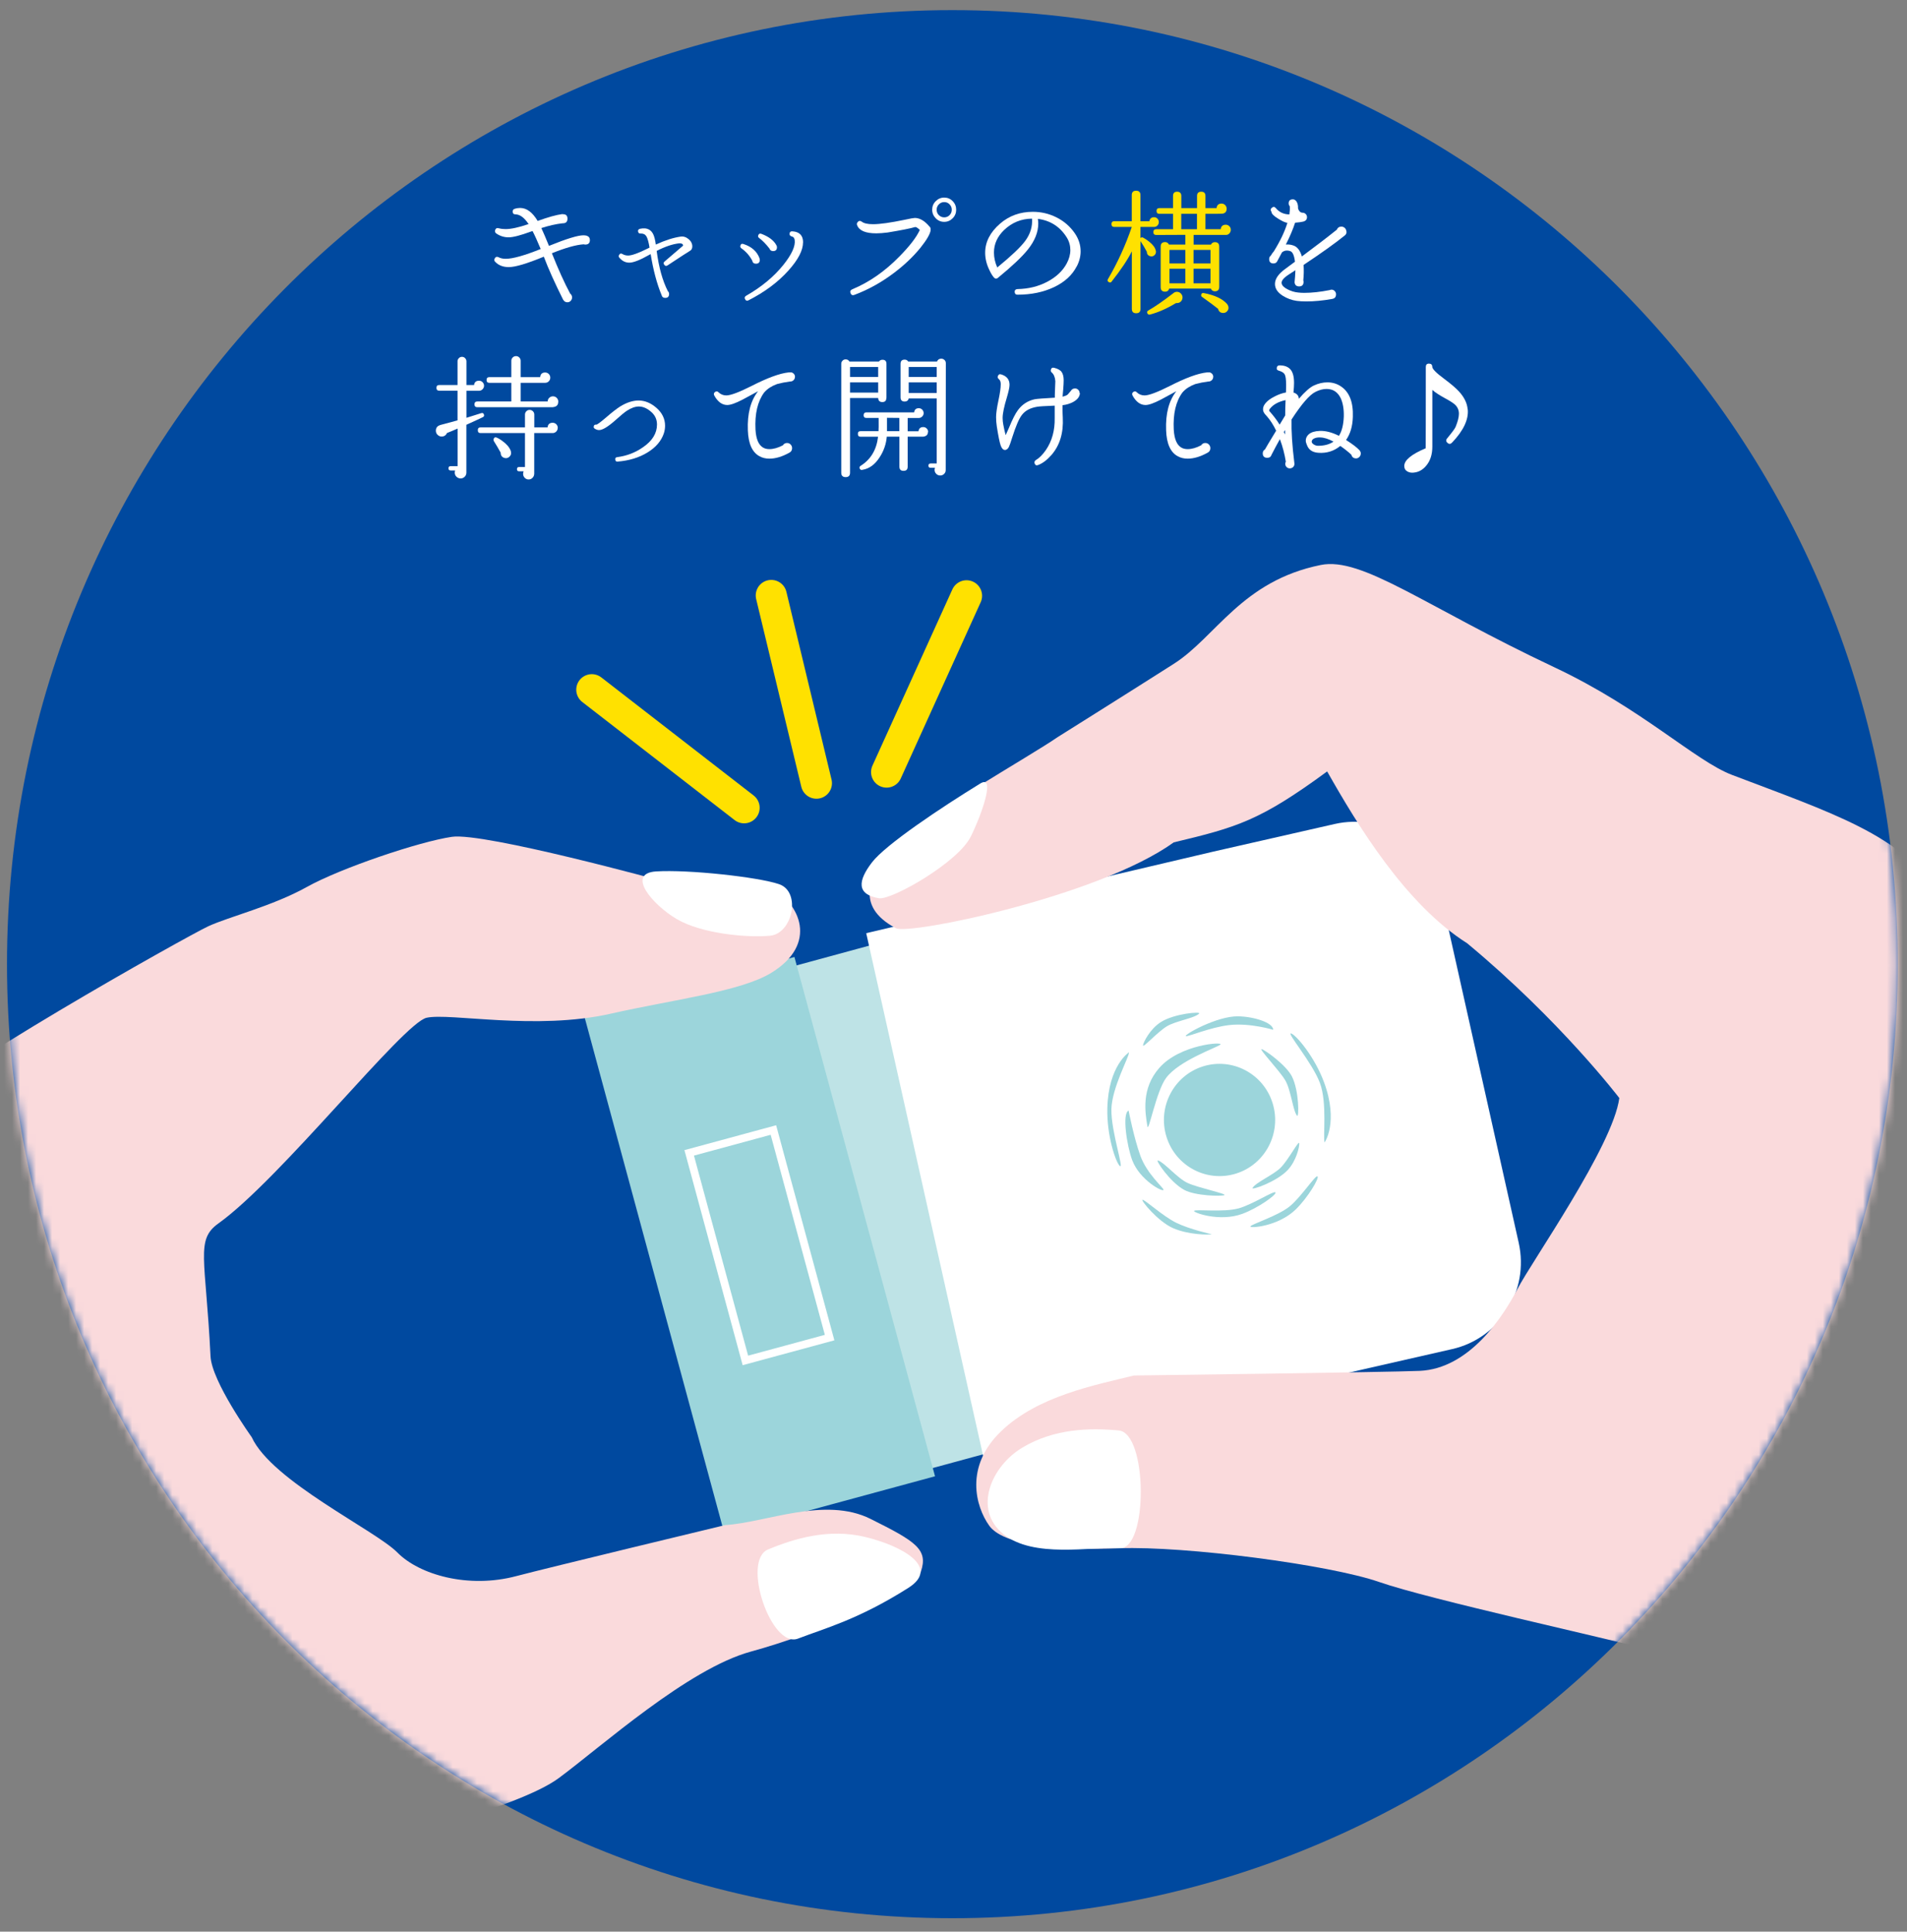
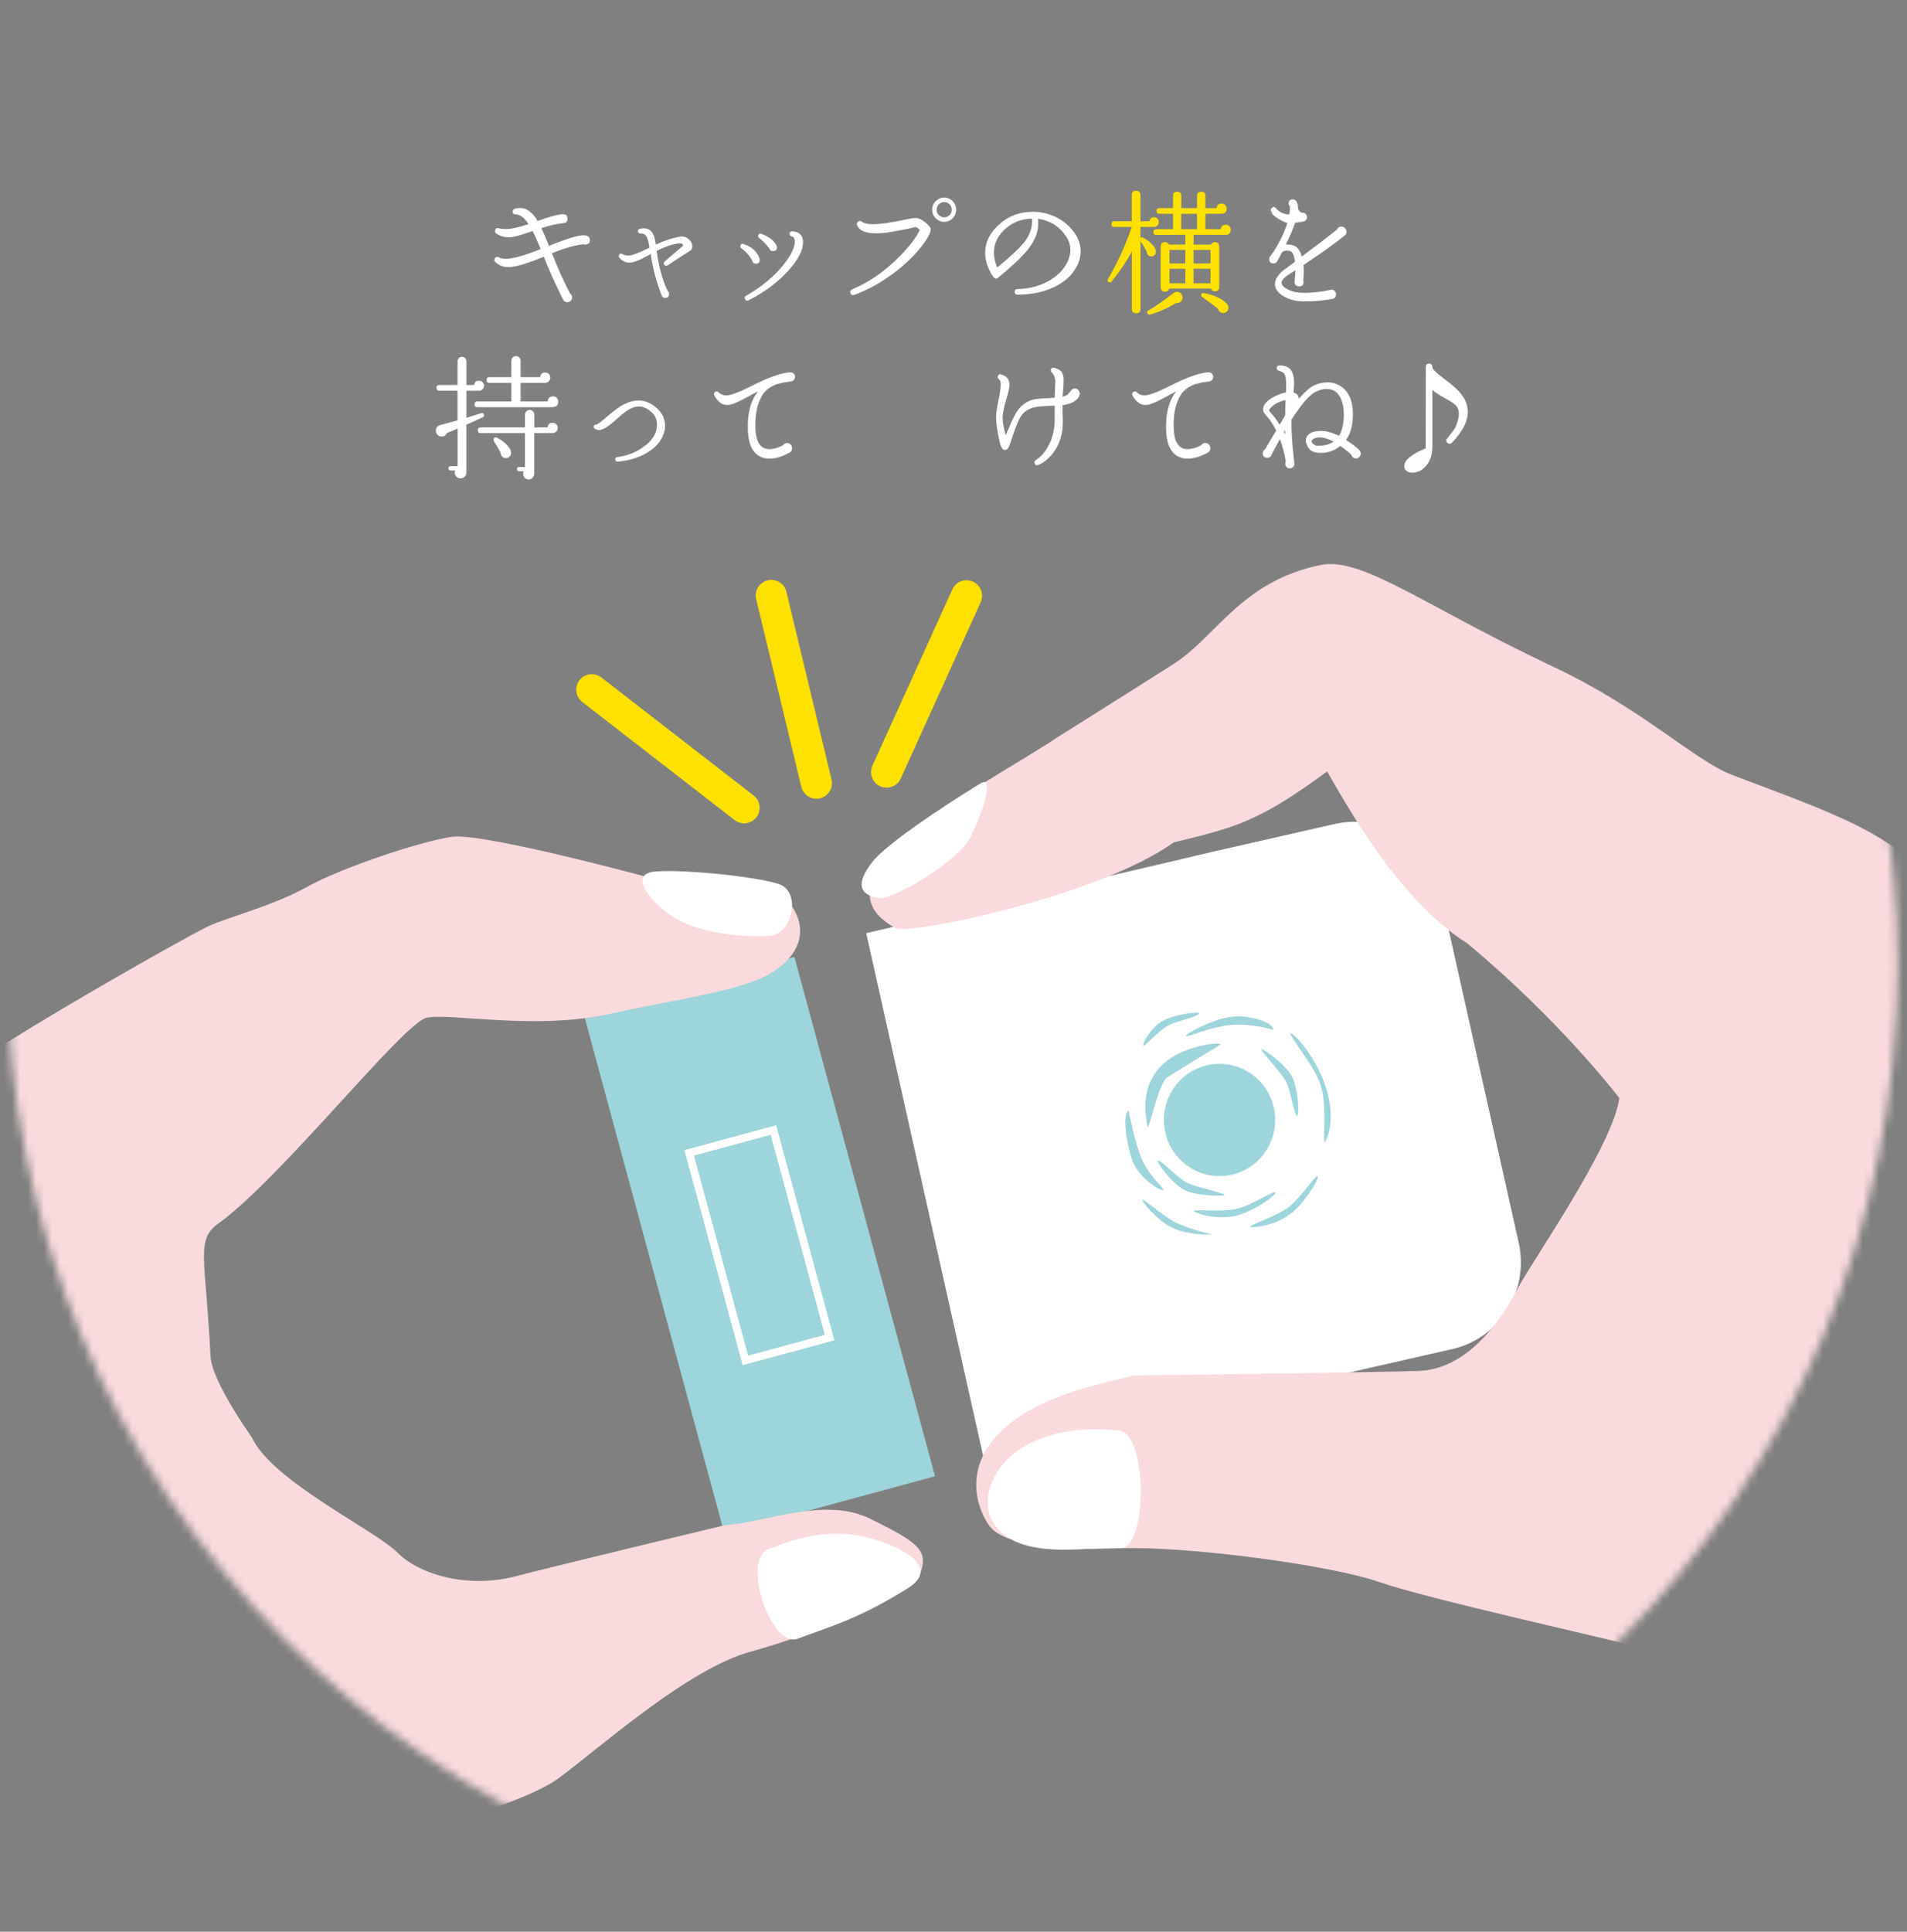
<svg xmlns="http://www.w3.org/2000/svg" width="238" height="241" viewBox="0 0 238 241" fill="none">
  <rect x="0" y="0" width="238" height="241" fill="#808080" stroke="none" />
-   <path d="M118.858 239.327C184.021 239.327 236.845 186.035 236.845 120.295C236.845 54.556 184.021 1.263 118.858 1.263C53.696 1.263 0.872 54.556 0.872 120.295C0.872 186.035 53.696 239.327 118.858 239.327Z" fill="#00499F" />
  <mask id="mask0_3670_18889" style="mask-type:luminance" maskUnits="userSpaceOnUse" x="0" y="1" width="237" height="239">
    <path d="M118.858 239.327C184.021 239.327 236.845 186.035 236.845 120.295C236.845 54.556 184.021 1.263 118.858 1.263C53.696 1.263 0.872 54.556 0.872 120.295C0.872 186.035 53.696 239.327 118.858 239.327Z" fill="white" />
  </mask>
  <g mask="url(#mask0_3670_18889)">
-     <path d="M110.585 184.742L93.594 122.03L119.892 114.88L136.875 177.592L110.585 184.742Z" fill="#BEE3E6" />
    <path d="M189.543 155.067L179.72 111.174C178.388 105.205 172.504 101.459 166.587 102.803L151.339 106.272L108.106 116.427L122.765 181.941L165.998 171.786L181.246 168.317C187.162 166.973 190.875 161.037 189.543 155.067Z" fill="white" />
    <path d="M141.548 171.607C136.576 172.836 129.553 174.156 124.944 178.569C120.343 182.983 121.764 187.983 123.459 190.353C125.154 192.714 131.587 193.472 139.724 193.17C147.86 192.869 165.876 195.206 172.132 197.381C178.388 199.555 200.731 204.433 206.026 205.882C211.321 207.332 222.275 211.689 226.779 211.656C246.377 227.356 251.923 222.202 251.923 222.202L279.318 170.092C279.318 170.092 265.378 147.584 262.15 143.545C258.921 139.505 245.384 118.536 241.599 111.427C237.813 104.326 228.296 101.305 216.156 96.679C211.547 94.92 204.888 88.381 193.983 83.251C177.782 75.62 170.025 69.44 164.835 70.49C154.955 72.485 151.751 79.48 146.488 82.827C139.934 86.997 132.015 91.956 132.015 91.956C128.722 94.244 114.693 102.184 112.013 105.108C108.421 109.025 106.516 112.991 111.803 115.808C113.458 116.688 137.116 111.834 146.488 105.1C154.39 103.21 157.232 102.412 165.634 96.248C169.436 102.958 175.401 112.819 183.118 117.697C194.774 127.372 202.095 136.997 202.095 136.997C201.304 142.991 191.174 157.356 189.382 160.825C187.582 164.294 183.376 170.76 177.185 171.037C173.238 171.208 141.564 171.615 141.564 171.615L141.548 171.607Z" fill="#FADADC" />
    <path d="M90.405 191.322L72.856 126.533L99.147 119.399L116.695 184.188L90.405 191.322Z" fill="#9CD5DB" />
    <path d="M139.627 178.472C136.019 178.138 131.587 178.219 127.592 180.613C123.701 182.942 121.417 188.301 125.202 191.387C128.988 194.473 136.148 192.934 139.724 193.162C143.3 193.39 143.243 178.797 139.627 178.472Z" fill="white" />
    <path d="M90.486 190.28C95.595 189.97 102.949 186.664 108.647 189.506C114.338 192.34 115.855 193.317 114.935 196.078C114.015 198.846 101.568 203.92 93.706 206.062C85.844 208.211 75.085 217.886 69.749 221.835C64.413 225.785 46.841 229.588 42.208 232.56C37.575 235.532 33.644 239.726 29.333 241.046C15.224 261.901 0.84 269.401 0.84 269.401L-34.709 216.705C-34.709 216.705 -28.252 196.721 -26.355 191.892C-24.458 187.071 -21.374 174.327 -19.849 166.411C-18.323 158.496 -17.984 149.196 -11.284 138.854C-8.588 134.693 23.416 116.753 26 115.564C28.582 114.375 34.007 113.048 38.269 110.678C42.523 108.3 52.362 104.994 56.398 104.407C60.434 103.821 83.019 110.026 83.019 110.026C88.395 109.953 93.311 109.196 96.297 110.816C99.776 112.705 102.182 117.746 96.257 121.378C92.415 123.732 83.923 124.725 76.247 126.468C66.859 128.601 56.148 126.338 53.242 126.981C50.336 127.624 35 147.103 27.259 152.641C24.377 154.701 25.669 156.916 26.274 169.213C26.427 172.372 31.416 179.31 31.416 179.31C33.926 184.799 46.857 190.923 49.594 193.7C52.33 196.477 58.448 198.236 64.446 196.64C68.264 195.63 90.494 190.28 90.494 190.28H90.486Z" fill="#FADADC" />
    <path d="M95.862 193.317C99.211 191.925 103.465 190.67 107.985 191.762C112.393 192.82 117.486 195.499 113.361 198.114C107.114 202.071 102.941 203.154 99.591 204.441C96.241 205.728 92.512 194.71 95.862 193.317Z" fill="white" />
    <path d="M96.112 116.745C93.303 117.022 87.556 116.5 84.448 114.66C81.413 112.868 78.104 108.96 81.889 108.723C85.901 108.471 94.587 109.416 97.226 110.311C100.019 111.264 98.921 116.476 96.112 116.745Z" fill="white" />
    <path d="M109.689 112.07C111.239 112.339 119.585 107.608 121.175 104.342C122.725 101.158 124.186 96.622 122.345 97.754C117.446 100.759 110.552 105.36 108.841 107.575C107.033 109.92 106.904 111.59 109.681 112.07H109.689Z" fill="white" />
    <path d="M93.028 169.734L86.014 143.838L96.523 140.988L103.538 166.884L93.028 169.734Z" stroke="white" stroke-width="0.97" stroke-miterlimit="10" />
    <path d="M154.269 146.419C150.605 147.567 146.714 145.507 145.576 141.818C144.438 138.121 146.48 134.196 150.136 133.048C153.801 131.9 157.692 133.96 158.83 137.649C159.968 141.346 157.926 145.271 154.269 146.419Z" fill="#9CD5DB" />
-     <path d="M152.3 130.336C152.808 129.937 147.263 130.279 144.672 133.251C142.428 135.816 142.904 138.756 143.203 140.531C143.34 141.37 144.301 136.158 145.528 134.497C147.126 132.331 151.791 130.735 152.3 130.336Z" fill="#9CD5DB" />
+     <path d="M152.3 130.336C152.808 129.937 147.263 130.279 144.672 133.251C142.428 135.816 142.904 138.756 143.203 140.531C143.34 141.37 144.301 136.158 145.528 134.497Z" fill="#9CD5DB" />
    <path d="M140.854 138.561C140.854 138.561 141.508 141.948 142.323 144.204C143.139 146.46 145.221 148.203 145.213 148.439C145.213 148.813 142.251 147.258 141.306 144.758C140.628 142.934 140.015 138.903 140.854 138.561Z" fill="#9CD5DB" />
    <path d="M158.911 128.487C158.911 128.487 156.029 127.6 153.43 127.893C151.065 128.162 148.232 129.375 148.006 129.277C147.658 129.139 151.864 126.761 154.511 126.802C156.441 126.826 158.894 127.575 158.903 128.487H158.911Z" fill="#9CD5DB" />
    <path d="M148.232 147.6C146.94 147.014 145.31 145.019 144.518 144.782C144.123 144.66 146.028 147.494 147.788 148.455C149.176 149.212 152.421 149.269 152.808 149.115C153.196 148.952 149.523 148.194 148.232 147.6Z" fill="#9CD5DB" />
    <path d="M160.388 134.758C161.122 135.979 161.348 138.553 161.873 139.204C162.131 139.522 162.148 136.102 161.235 134.302C160.517 132.885 157.87 130.987 157.458 130.898C157.046 130.808 159.653 133.536 160.388 134.758Z" fill="#9CD5DB" />
-     <path d="M159.848 145.67C158.943 146.59 156.756 147.502 156.32 148.211C156.102 148.561 159.315 147.453 160.695 145.996C161.785 144.848 162.196 143.048 162.148 142.633C162.1 142.217 160.84 144.652 159.848 145.67Z" fill="#9CD5DB" />
    <path d="M145.625 128.048C146.722 127.38 149.063 127.046 149.661 126.46C149.951 126.175 146.577 126.443 144.882 127.518C143.55 128.357 142.703 130.002 142.654 130.417C142.606 130.833 144.414 128.789 145.625 128.048Z" fill="#9CD5DB" />
-     <path d="M140.903 131.289C140.903 131.289 138.328 132.934 138.199 138.284C138.118 141.655 139.224 144.953 139.74 145.458C140.362 146.061 138.651 141.175 138.707 138.398C138.764 135.702 140.927 131.883 140.903 131.289Z" fill="#9CD5DB" />
    <path d="M165.312 142.543C165.312 142.543 167.095 140.043 165.247 135.035C164.077 131.875 161.841 129.228 161.171 128.952C160.372 128.626 163.762 132.526 164.73 135.116C165.675 137.641 165.077 141.997 165.32 142.543H165.312Z" fill="#9CD5DB" />
    <path d="M146.795 152.559C145.116 151.729 142.905 149.685 142.59 149.693C142.315 149.693 144.495 152.405 146.416 153.235C148.329 154.066 150.831 154.082 151.235 153.993C151.235 153.993 148.474 153.382 146.795 152.559Z" fill="#9CD5DB" />
    <path d="M154.544 150.768C152.744 151.273 149.257 150.849 149.023 151.069C148.821 151.256 152.196 152.51 155.077 151.435C157.031 150.703 159.315 149.074 159.186 148.781C159.049 148.479 156.344 150.279 154.544 150.776V150.768Z" fill="#9CD5DB" />
    <path d="M160.985 150.491C159.54 151.688 156.174 152.73 156.053 153.015C155.94 153.276 159.532 153.032 161.736 150.874C163.229 149.408 164.674 146.989 164.432 146.769C164.19 146.549 162.43 149.294 160.985 150.491Z" fill="#9CD5DB" />
  </g>
  <path d="M73.624 29.936C73.624 30.319 73.43 30.514 73.05 30.514C72.978 30.514 72.913 30.498 72.841 30.482C71.872 30.547 70.556 30.921 68.877 31.597C69.684 33.625 70.443 35.303 71.154 36.622C71.315 36.752 71.396 36.915 71.396 37.11C71.396 37.273 71.339 37.412 71.226 37.534C71.113 37.656 70.976 37.713 70.814 37.713C70.621 37.713 70.468 37.64 70.362 37.501L70.274 37.379C69.224 35.278 68.425 33.503 67.876 32.037V32.021C65.77 32.892 64.317 33.324 63.501 33.324C62.807 33.324 62.25 33.12 61.831 32.697L61.814 32.68C61.677 32.55 61.653 32.411 61.742 32.249C61.847 32.045 62.008 31.988 62.226 32.094C62.46 32.224 62.759 32.289 63.122 32.289C63.994 32.289 65.447 31.882 67.481 31.068C67.069 30.082 66.73 29.333 66.464 28.828L66.254 28.894C64.971 29.366 64.042 29.61 63.477 29.61C62.912 29.61 62.388 29.447 61.927 29.122C61.79 29.016 61.742 28.885 61.79 28.723C61.863 28.495 62.008 28.413 62.242 28.478C62.509 28.552 62.791 28.584 63.106 28.584C63.792 28.584 64.753 28.372 65.971 27.957C65.439 27.159 64.898 26.752 64.333 26.744C64.099 26.744 63.986 26.63 63.986 26.394C63.986 26.206 64.075 26.092 64.244 26.052C64.47 25.978 64.696 25.946 64.914 25.946C65.729 25.946 66.456 26.483 67.102 27.566C68.401 27.094 69.426 26.809 70.169 26.711L70.274 26.727C70.645 26.727 70.823 26.915 70.823 27.289C70.823 27.664 70.629 27.859 70.249 27.859H70.201C69.386 27.949 68.506 28.152 67.562 28.454C67.788 28.942 68.111 29.683 68.514 30.677C70.685 29.797 72.114 29.358 72.808 29.358C72.921 29.358 73.034 29.374 73.139 29.39H73.171L73.204 29.407C73.478 29.488 73.615 29.667 73.615 29.944L73.624 29.936Z" fill="white" />
  <path d="M86.402 30.734C86.402 31.003 86.305 31.19 86.111 31.296C85.837 31.459 84.9 32.061 83.302 33.12C83.133 33.226 82.996 33.185 82.891 33.014C82.786 32.876 82.802 32.745 82.939 32.631L85.248 30.652C85.256 30.604 85.248 30.555 85.215 30.498C85.135 30.392 84.989 30.351 84.763 30.359C83.94 30.449 83.004 30.767 81.954 31.304C82.221 33.34 82.681 35.017 83.351 36.328C83.456 36.418 83.504 36.54 83.504 36.679C83.504 37.004 83.343 37.167 83.02 37.167C82.778 37.167 82.624 37.053 82.568 36.817C81.978 35.392 81.526 33.69 81.204 31.703L81.034 31.793C79.888 32.444 79.056 32.77 78.548 32.77C78.039 32.77 77.644 32.558 77.289 32.143C77.2 32.037 77.192 31.923 77.273 31.793C77.377 31.622 77.507 31.589 77.668 31.687C77.886 31.817 78.128 31.882 78.395 31.882C78.855 31.882 79.686 31.581 80.897 30.978L81.066 30.889C80.953 30.197 80.816 29.724 80.671 29.48C80.517 29.236 80.275 29.122 79.944 29.138C79.775 29.146 79.67 29.073 79.638 28.91C79.589 28.714 79.678 28.592 79.888 28.543C80.098 28.494 80.308 28.478 80.501 28.494C80.962 28.543 81.3 28.779 81.518 29.211C81.656 29.488 81.769 29.928 81.849 30.514C82.996 29.985 84.029 29.651 84.949 29.521C85.304 29.472 85.635 29.578 85.942 29.838C86.249 30.091 86.402 30.4 86.402 30.758V30.734Z" fill="white" />
  <path d="M94.829 32.411C94.829 32.737 94.667 32.9 94.344 32.9C94.078 32.9 93.925 32.77 93.876 32.501C93.545 31.89 93.093 31.377 92.512 30.97C92.399 30.889 92.367 30.775 92.407 30.636C92.464 30.441 92.585 30.376 92.77 30.441C93.796 30.767 94.466 31.353 94.788 32.216L94.821 32.411H94.829ZM100.221 30.237C100.221 31.231 99.615 32.403 98.397 33.755C97.097 35.205 95.434 36.443 93.4 37.477C93.215 37.566 93.077 37.517 92.988 37.322C92.892 37.151 92.94 37.013 93.109 36.907C95.039 35.807 96.597 34.513 97.783 33.03C98.816 31.736 99.284 30.701 99.18 29.952C99.147 29.7 99.026 29.545 98.824 29.504C98.623 29.456 98.526 29.341 98.542 29.154C98.55 28.951 98.671 28.845 98.889 28.861C99.785 28.918 100.229 29.382 100.229 30.253L100.221 30.237ZM96.968 30.84C96.968 31.166 96.806 31.328 96.484 31.328C96.258 31.328 96.104 31.223 96.031 31.011C95.604 30.457 95.176 30.017 94.74 29.692C94.611 29.602 94.579 29.488 94.635 29.35C94.708 29.162 94.829 29.105 95.014 29.171C95.943 29.521 96.572 29.993 96.895 30.596C96.936 30.669 96.968 30.75 96.968 30.84Z" fill="white" />
  <path d="M116.146 28.739C116.073 29.211 115.662 29.928 114.887 30.897C113.983 32.013 112.893 33.047 111.626 34.008C110.052 35.205 108.389 36.133 106.629 36.793C106.395 36.882 106.234 36.809 106.145 36.565C106.064 36.345 106.145 36.19 106.371 36.092C108.486 35.213 110.447 33.845 112.247 32.004C113.547 30.685 114.394 29.578 114.798 28.682L114.709 28.609C114.467 28.389 114.297 28.299 114.192 28.332C113.644 28.495 112.505 28.723 110.778 29.008C110.253 29.073 109.777 29.113 109.365 29.113C108.017 29.113 107.218 28.771 106.968 28.087C106.92 27.957 106.936 27.843 107.017 27.745C107.162 27.534 107.347 27.509 107.549 27.656C107.816 27.867 108.284 27.973 108.962 27.973C109.826 27.973 111.141 27.786 112.909 27.42C113.611 27.265 114.031 27.192 114.168 27.192C114.717 27.192 115.266 27.477 115.807 28.047C115.855 28.096 115.904 28.152 115.96 28.226C116.122 28.34 116.178 28.519 116.13 28.747L116.146 28.739ZM119.334 26.166C119.334 26.581 119.189 26.939 118.898 27.232C118.608 27.526 118.253 27.68 117.841 27.68C117.429 27.68 117.074 27.534 116.783 27.232C116.493 26.939 116.34 26.581 116.34 26.166C116.34 25.75 116.485 25.392 116.783 25.099C117.074 24.806 117.429 24.651 117.841 24.651C118.253 24.651 118.608 24.797 118.898 25.099C119.189 25.392 119.334 25.75 119.334 26.166ZM118.785 26.166C118.785 25.913 118.697 25.685 118.511 25.498C118.325 25.302 118.099 25.213 117.841 25.213C117.583 25.213 117.357 25.311 117.171 25.498C116.985 25.685 116.897 25.913 116.897 26.166C116.897 26.418 116.985 26.662 117.171 26.841C117.357 27.021 117.575 27.118 117.841 27.118C118.107 27.118 118.325 27.029 118.511 26.841C118.697 26.654 118.785 26.426 118.785 26.166Z" fill="white" />
  <path d="M134.373 33.242C133.808 34.333 132.871 35.197 131.548 35.824C130.224 36.451 128.706 36.768 126.979 36.768C126.761 36.768 126.648 36.654 126.632 36.418C126.632 36.198 126.745 36.084 126.979 36.068C128.343 36.044 129.586 35.742 130.7 35.156C131.814 34.57 132.629 33.804 133.13 32.868C133.428 32.314 133.582 31.752 133.582 31.198C133.582 30.644 133.437 30.107 133.13 29.618C132.29 28.283 131.088 27.509 129.53 27.306C129.562 27.509 129.578 27.713 129.578 27.892C129.578 28.959 129.15 30.042 128.287 31.125C127.56 32.037 126.309 33.218 124.533 34.675C124.364 34.814 124.202 34.798 124.049 34.627C123.863 34.415 123.678 34.122 123.5 33.739C123.129 32.998 122.951 32.257 122.951 31.532C122.951 30.188 123.573 28.975 124.816 27.9C125.954 26.915 127.318 26.426 128.9 26.426C129.933 26.426 130.918 26.654 131.846 27.118C132.775 27.582 133.533 28.234 134.123 29.081C134.615 29.789 134.865 30.547 134.865 31.361C134.865 31.996 134.704 32.623 134.381 33.242H134.373ZM128.803 27.281C127.463 27.289 126.301 27.762 125.324 28.69C124.477 29.504 124.049 30.441 124.049 31.508C124.049 32.135 124.186 32.754 124.461 33.373C126.22 31.931 127.383 30.832 127.956 30.05C128.585 29.195 128.868 28.275 128.803 27.289V27.281Z" fill="white" />
  <path d="M144.623 27.705C144.623 27.876 144.567 28.022 144.454 28.136C144.341 28.25 144.204 28.315 144.034 28.315H142.331V29.708C142.42 29.602 142.525 29.586 142.654 29.643C142.904 29.773 143.162 29.944 143.445 30.172C143.905 30.547 144.171 30.905 144.236 31.247L144.252 31.28C144.276 31.369 144.276 31.459 144.252 31.548C144.212 31.711 144.123 31.825 143.994 31.907C143.865 31.988 143.719 32.013 143.566 31.972C143.275 31.898 143.13 31.703 143.13 31.41C142.928 31.027 142.662 30.579 142.339 30.082V38.535C142.339 38.902 142.161 39.081 141.798 39.081C141.435 39.081 141.257 38.902 141.257 38.535V31.361C140.725 32.42 139.885 33.674 138.723 35.148C138.634 35.262 138.521 35.278 138.384 35.197C138.222 35.107 138.19 34.985 138.279 34.822C139.482 32.762 140.474 30.596 141.249 28.315H139.07C138.836 28.315 138.715 28.193 138.715 27.957C138.715 27.721 138.836 27.599 139.07 27.599H141.249V24.341C141.249 23.975 141.427 23.796 141.79 23.796C142.153 23.796 142.331 23.975 142.331 24.341V27.599H143.445C143.509 27.265 143.711 27.102 144.034 27.102C144.204 27.102 144.341 27.159 144.454 27.281C144.567 27.395 144.623 27.534 144.623 27.697V27.705ZM147.578 37.159C147.57 37.355 147.489 37.509 147.352 37.64C147.214 37.762 147.045 37.819 146.851 37.811H146.771C145.624 38.503 144.543 38.983 143.526 39.244C143.38 39.285 143.275 39.236 143.203 39.105C143.114 38.951 143.154 38.82 143.324 38.731C144.091 38.299 145.124 37.591 146.415 36.597C146.561 36.459 146.73 36.402 146.924 36.41C147.118 36.426 147.279 36.499 147.408 36.654C147.537 36.801 147.594 36.972 147.586 37.167L147.578 37.159ZM153.607 28.674C153.607 28.845 153.551 28.991 153.43 29.122C153.309 29.252 153.172 29.309 153.018 29.309H148.966V30.522H151.129C151.234 30.319 151.396 30.213 151.622 30.213C151.985 30.213 152.163 30.4 152.163 30.775V35.783C152.163 36.157 151.985 36.345 151.622 36.345C151.388 36.345 151.218 36.231 151.113 36.003H145.923C145.842 36.263 145.673 36.394 145.414 36.394C145.043 36.394 144.857 36.206 144.857 35.832V30.767C144.857 30.392 145.043 30.205 145.414 30.205C145.632 30.205 145.786 30.311 145.891 30.514H147.933V29.301L144.301 29.317C144.066 29.317 143.945 29.203 143.945 28.959C143.945 28.714 144.066 28.6 144.301 28.6H146.399V26.678H144.696C144.462 26.678 144.341 26.556 144.341 26.32C144.341 26.084 144.462 25.962 144.696 25.962H146.399V24.447C146.399 24.097 146.569 23.918 146.908 23.918C147.247 23.918 147.432 24.097 147.432 24.447V25.962H149.394V24.447C149.394 24.097 149.571 23.918 149.919 23.918C150.266 23.918 150.443 24.097 150.443 24.447V25.962H151.832C151.872 25.587 152.082 25.4 152.453 25.4C152.631 25.4 152.784 25.465 152.905 25.587C153.026 25.718 153.091 25.864 153.091 26.035C153.091 26.418 152.897 26.63 152.518 26.662C152.251 26.678 151.557 26.678 150.443 26.678V28.6H152.348C152.389 28.226 152.606 28.038 152.986 28.038C153.155 28.038 153.301 28.104 153.422 28.218C153.543 28.34 153.607 28.486 153.607 28.666V28.674ZM147.933 32.867V31.182H145.955V32.867H147.933ZM147.933 35.351V33.527H145.955V35.351H147.933ZM149.386 28.6V26.678H147.424V28.6H149.386ZM151.073 32.867V31.182H148.958V32.867H151.073ZM151.073 35.351V33.527H148.958V35.351H151.073ZM153.22 38.047C153.285 38.161 153.325 38.275 153.325 38.389C153.325 38.568 153.26 38.723 153.131 38.853C153.002 38.983 152.849 39.048 152.671 39.048C152.324 39.048 152.106 38.877 152.025 38.535C151.573 38.169 150.911 37.68 150.032 37.053C149.927 36.996 149.894 36.907 149.91 36.785C149.943 36.605 150.048 36.532 150.233 36.565C151.622 36.825 152.59 37.289 153.155 37.941C153.18 37.965 153.196 37.998 153.22 38.047Z" fill="#FFE100" />
  <path d="M168.057 28.894C168.057 29.105 167.984 29.26 167.847 29.366C166.676 30.319 164.957 31.548 162.689 33.055C162.737 33.666 162.721 34.317 162.656 34.985C162.681 35.042 162.689 35.099 162.689 35.156C162.689 35.539 162.503 35.734 162.14 35.734C161.793 35.734 161.607 35.563 161.567 35.229L161.583 35.034C161.615 34.749 161.647 34.309 161.672 33.715C161.51 33.82 161.236 33.999 160.84 34.252C160.178 34.684 159.88 35.058 159.96 35.384C160.017 35.636 160.259 35.881 160.695 36.1C161.123 36.32 161.575 36.459 162.035 36.499C162.253 36.524 162.495 36.54 162.761 36.54C163.706 36.54 164.771 36.426 165.966 36.19C166.039 36.157 166.103 36.141 166.176 36.141C166.337 36.141 166.474 36.198 166.579 36.32C166.692 36.434 166.741 36.565 166.741 36.719C166.741 37.053 166.579 37.249 166.257 37.298C165.086 37.509 164.013 37.607 163.036 37.607C162.584 37.607 162.188 37.583 161.849 37.542C161.204 37.452 160.622 37.232 160.09 36.898C159.444 36.491 159.121 36.003 159.121 35.425C159.121 34.797 159.549 34.17 160.412 33.544L161.615 32.656C161.526 31.882 161.333 31.442 161.042 31.337C160.63 31.198 160.275 31.247 159.993 31.491C159.807 31.85 159.621 32.192 159.444 32.517C159.355 32.745 159.186 32.868 158.943 32.868C158.572 32.868 158.395 32.68 158.395 32.314C158.395 32.135 158.467 31.996 158.604 31.89C158.709 31.703 158.83 31.524 158.984 31.353C159.791 30.05 160.348 28.869 160.671 27.802C160.396 27.77 160.009 27.591 159.517 27.281C158.968 26.947 158.685 26.662 158.685 26.426C158.54 26.239 158.556 26.068 158.734 25.921C158.919 25.767 159.081 25.783 159.234 25.97C159.662 26.483 160.219 26.744 160.921 26.752C160.978 26.369 160.994 26.035 160.969 25.742L160.953 25.709C160.873 25.62 160.832 25.506 160.832 25.376C160.832 25.042 161.002 24.871 161.349 24.871C161.486 24.871 161.607 24.92 161.712 25.026C161.922 25.237 162.019 25.563 162.003 26.019C162.108 26.345 162.285 26.516 162.535 26.54H162.568C162.713 26.54 162.85 26.597 162.955 26.703C163.068 26.817 163.117 26.947 163.117 27.094C163.117 27.379 162.963 27.566 162.648 27.648C162.422 27.705 162.075 27.753 161.631 27.786C161.381 28.576 160.994 29.488 160.477 30.514C160.776 30.482 161.082 30.514 161.389 30.62C161.898 30.775 162.253 31.231 162.479 31.996C164.166 30.742 165.619 29.635 166.838 28.657C166.943 28.405 167.128 28.275 167.411 28.275C167.58 28.275 167.726 28.332 167.847 28.454C167.968 28.576 168.032 28.723 168.032 28.894H168.057Z" fill="white" />
  <path d="M60.41 48.128C60.41 48.299 60.345 48.446 60.224 48.568C60.103 48.69 59.958 48.755 59.788 48.755H58.215V52.127C58.884 51.923 59.498 51.728 60.055 51.548C60.232 51.492 60.353 51.548 60.402 51.736C60.442 51.882 60.402 51.988 60.249 52.053C59.958 52.2 59.28 52.509 58.206 52.998V58.967C58.206 59.171 58.134 59.342 57.996 59.48C57.859 59.619 57.69 59.692 57.488 59.692C57.286 59.692 57.117 59.619 56.971 59.48C56.826 59.342 56.754 59.171 56.754 58.967C56.754 58.878 56.77 58.788 56.802 58.698H56.237C56.059 58.698 55.971 58.609 55.971 58.43C55.971 58.251 56.059 58.161 56.237 58.161H57.109V53.47C56.632 53.682 56.188 53.869 55.785 54.024C55.648 54.317 55.43 54.464 55.115 54.464C54.921 54.464 54.76 54.391 54.614 54.252C54.469 54.114 54.397 53.943 54.397 53.739C54.397 53.405 54.55 53.177 54.865 53.063L54.929 53.031C55.551 52.876 56.277 52.672 57.101 52.444V48.747H54.824C54.59 48.747 54.469 48.633 54.469 48.389C54.469 48.145 54.59 48.039 54.824 48.039H57.101V45.083C57.101 44.936 57.149 44.806 57.262 44.692C57.367 44.578 57.496 44.521 57.657 44.521C57.819 44.521 57.948 44.578 58.053 44.692C58.158 44.806 58.215 44.936 58.215 45.083V48.039H59.167C59.207 47.68 59.417 47.501 59.788 47.501C59.958 47.501 60.103 47.558 60.224 47.68C60.345 47.803 60.41 47.949 60.41 48.128ZM69.668 50.132C69.668 50.531 69.459 50.742 69.047 50.791L68.982 50.807H59.571C59.337 50.807 59.215 50.685 59.215 50.449C59.215 50.213 59.337 50.091 59.571 50.091H63.816V47.762H61.072C60.838 47.762 60.725 47.648 60.725 47.412C60.725 47.175 60.838 47.053 61.072 47.053H63.816V45.009C63.816 44.855 63.873 44.716 63.986 44.602C64.099 44.488 64.236 44.431 64.406 44.431C64.559 44.431 64.696 44.488 64.809 44.602C64.922 44.716 64.979 44.846 64.979 45.009V47.053H67.416C67.449 46.671 67.659 46.475 68.038 46.475C68.216 46.475 68.369 46.54 68.49 46.662C68.611 46.785 68.676 46.939 68.676 47.118C68.676 47.298 68.611 47.452 68.49 47.575C68.369 47.697 68.216 47.762 68.038 47.762H64.979V50.091H68.353C68.353 49.912 68.417 49.757 68.546 49.635C68.676 49.513 68.829 49.447 69.007 49.447C69.2 49.447 69.354 49.513 69.483 49.643C69.612 49.773 69.677 49.936 69.677 50.123L69.668 50.132ZM69.604 53.389C69.604 53.568 69.539 53.723 69.418 53.845C69.297 53.967 69.144 54.032 68.966 54.032H66.674V59.114C66.666 59.317 66.593 59.488 66.456 59.619C66.327 59.757 66.157 59.822 65.972 59.822C65.786 59.822 65.616 59.749 65.487 59.611C65.35 59.472 65.285 59.301 65.285 59.114C65.285 59.008 65.31 58.91 65.35 58.804H64.785C64.607 58.804 64.519 58.715 64.519 58.535C64.519 58.356 64.607 58.267 64.785 58.267H65.519V54.032H59.982C59.748 54.032 59.635 53.918 59.635 53.674C59.635 53.43 59.748 53.324 59.982 53.324H65.519V51.719C65.519 51.565 65.576 51.426 65.689 51.312C65.802 51.198 65.931 51.141 66.093 51.141C66.262 51.141 66.399 51.198 66.512 51.312C66.625 51.426 66.682 51.557 66.682 51.719V53.324H68.337C68.377 52.941 68.595 52.746 68.974 52.746C69.152 52.746 69.305 52.811 69.426 52.933C69.547 53.055 69.612 53.21 69.612 53.389H69.604ZM63.784 56.622C63.744 56.801 63.647 56.939 63.502 57.045C63.356 57.151 63.195 57.184 63.017 57.151C62.662 57.07 62.484 56.842 62.484 56.475C62.226 56.003 61.944 55.523 61.629 55.026C61.589 54.936 61.58 54.847 61.613 54.757C61.677 54.578 61.798 54.521 61.96 54.586C62.17 54.667 62.428 54.814 62.727 55.042C63.243 55.417 63.582 55.816 63.744 56.255L63.76 56.321C63.784 56.434 63.784 56.532 63.776 56.622H63.784Z" fill="white" />
  <path d="M82.85 54.073C82.527 55.026 81.841 55.824 80.799 56.459C79.758 57.094 78.515 57.477 77.078 57.591C76.893 57.607 76.796 57.518 76.788 57.33C76.763 57.151 76.844 57.053 77.03 57.037C78.216 56.882 79.29 56.475 80.251 55.799C81.413 55.001 81.994 54.057 81.994 52.965C81.994 52.363 81.776 51.858 81.34 51.451C80.807 50.962 80.275 50.718 79.734 50.718C79.274 50.718 78.781 50.897 78.249 51.239C77.926 51.451 77.466 51.834 76.852 52.387C75.9 53.234 75.206 53.658 74.77 53.658C74.584 53.658 74.406 53.601 74.237 53.487C74.132 53.43 74.084 53.348 74.1 53.242C74.108 53.047 74.213 52.957 74.406 52.982C74.536 52.982 74.931 52.688 75.609 52.11C76.36 51.459 76.957 50.995 77.417 50.702C78.224 50.213 78.983 49.969 79.694 49.969C80.485 49.969 81.235 50.278 81.946 50.905C82.648 51.524 83.003 52.265 83.003 53.12C83.003 53.43 82.955 53.747 82.85 54.073Z" fill="white" />
  <path d="M99.212 47.013C99.212 47.176 99.155 47.314 99.042 47.428C98.929 47.542 98.792 47.599 98.63 47.599H98.598C98.033 47.672 97.492 47.778 96.976 47.917C96.314 48.161 95.789 48.495 95.426 48.91L95.377 48.959C94.546 50.083 94.191 51.63 94.288 53.601C94.36 54.798 94.683 55.547 95.272 55.865C95.482 55.979 95.733 56.036 96.031 56.036C96.524 56.036 97.081 55.881 97.702 55.563C97.831 55.368 98.001 55.27 98.219 55.27C98.404 55.27 98.558 55.335 98.679 55.465C98.8 55.596 98.856 55.742 98.856 55.913C98.856 56.166 98.751 56.353 98.525 56.475C97.629 56.972 96.798 57.224 96.023 57.224C95.563 57.224 95.159 57.127 94.796 56.931C93.876 56.435 93.392 55.352 93.335 53.682C93.255 51.606 93.682 49.985 94.611 48.812C93.965 49.163 93.327 49.505 92.681 49.855C91.818 50.303 91.18 50.531 90.768 50.531C90.123 50.531 89.582 50.14 89.146 49.35C89.041 49.154 89.09 48.992 89.283 48.877C89.428 48.796 89.566 48.821 89.679 48.951C89.945 49.203 90.268 49.334 90.647 49.334C91.196 49.334 92.254 48.934 93.803 48.153C95.781 47.143 97.315 46.581 98.404 46.467C98.638 46.443 98.8 46.451 98.889 46.5C99.107 46.614 99.22 46.793 99.22 47.021L99.212 47.013Z" fill="white" />
-   <path d="M110.617 49.659C110.617 49.993 110.448 50.164 110.117 50.164C109.786 50.164 109.608 49.993 109.6 49.659H106.089V58.975C106.089 59.35 105.903 59.529 105.54 59.529C105.177 59.529 104.991 59.342 104.991 58.975V45.392C104.991 45.245 105.04 45.115 105.153 45.001C105.258 44.887 105.387 44.838 105.548 44.838C105.75 44.838 105.903 44.928 106.016 45.107H109.697C109.802 44.961 109.939 44.887 110.133 44.887C110.472 44.887 110.633 45.058 110.633 45.392V49.659H110.617ZM109.6 47.029V45.783H106.089V47.029H109.6ZM109.6 48.983V47.705H106.089V48.983H109.6ZM115.816 53.861C115.816 54.203 115.646 54.407 115.299 54.464C115.267 54.48 115.234 54.48 115.202 54.48H113.281V58.226C113.281 58.576 113.111 58.747 112.764 58.747C112.417 58.747 112.248 58.568 112.248 58.226V54.48H110.674C110.593 55.4 110.302 56.255 109.786 57.045C109.197 57.965 108.478 58.487 107.631 58.617C107.502 58.666 107.389 58.617 107.316 58.503C107.227 58.356 107.251 58.234 107.397 58.128C108.672 57.33 109.398 56.117 109.584 54.488H107.397C107.171 54.488 107.066 54.366 107.066 54.13C107.066 53.894 107.179 53.796 107.397 53.796H109.641C109.665 53.527 109.665 53.039 109.657 52.33V52.143H108.115C107.889 52.143 107.784 52.029 107.784 51.809C107.784 51.589 107.897 51.451 108.115 51.451H114.088C114.129 51.101 114.33 50.93 114.669 50.93C114.839 50.93 114.976 50.987 115.097 51.109C115.21 51.231 115.275 51.369 115.275 51.54C115.275 51.711 115.21 51.85 115.089 51.972C114.968 52.094 114.823 52.151 114.653 52.151H113.281V53.804H114.637C114.677 53.454 114.879 53.283 115.226 53.283C115.396 53.283 115.533 53.34 115.654 53.462C115.775 53.576 115.832 53.715 115.832 53.877L115.816 53.861ZM112.24 53.796V52.143L110.698 52.127V53.796H112.24ZM118.043 45.311L118.027 58.65C118.027 58.845 117.963 59 117.825 59.13C117.696 59.26 117.527 59.325 117.341 59.325C117.155 59.325 116.986 59.26 116.849 59.122C116.712 58.983 116.639 58.821 116.639 58.633C116.639 58.544 116.655 58.454 116.687 58.365H116.138C115.961 58.365 115.872 58.275 115.872 58.096C115.872 57.917 115.961 57.827 116.138 57.827H116.905V49.716H113.41C113.346 49.969 113.176 50.099 112.91 50.099C112.563 50.099 112.393 49.928 112.393 49.578V45.392C112.393 45.042 112.563 44.871 112.91 44.871C113.103 44.871 113.241 44.944 113.346 45.107H116.938C117.042 44.871 117.22 44.749 117.47 44.749C117.624 44.749 117.761 44.806 117.874 44.912C117.987 45.017 118.043 45.156 118.043 45.311ZM116.905 47.029V45.783H113.41V47.029H116.905ZM116.905 49.032V47.705H113.41V49.032H116.905Z" fill="white" />
  <path d="M134.777 49.048C134.752 49.48 134.486 49.838 133.986 50.123C133.582 50.351 133.122 50.498 132.605 50.555C132.589 51.044 132.605 51.548 132.638 52.086C132.742 54.016 132.266 55.58 131.209 56.785C130.668 57.395 130.119 57.811 129.554 58.023C129.344 58.104 129.207 58.039 129.126 57.827C129.07 57.656 129.118 57.518 129.263 57.412C129.699 57.159 130.119 56.736 130.523 56.158C131.29 55.042 131.661 53.706 131.629 52.143V50.612C130.41 50.661 129.683 50.702 129.441 50.75C128.594 50.889 127.956 51.223 127.544 51.76C127.173 52.233 126.769 53.185 126.317 54.61C126.132 55.213 125.994 55.604 125.906 55.775C125.768 56.027 125.599 56.15 125.405 56.141C125.187 56.125 125.01 55.938 124.88 55.555C124.751 55.18 124.59 54.391 124.404 53.202C124.348 52.827 124.315 52.444 124.315 52.053C124.315 51.581 124.412 50.889 124.606 49.977C124.8 49.065 124.897 48.389 124.897 47.933C124.897 47.648 124.824 47.444 124.679 47.322C124.533 47.208 124.485 47.078 124.533 46.939C124.606 46.719 124.743 46.646 124.945 46.711C125.647 46.923 125.994 47.355 125.994 48.014C125.994 48.316 125.881 48.837 125.663 49.578C125.308 50.742 125.131 51.597 125.131 52.151C125.131 52.444 125.163 52.729 125.219 53.006C125.292 53.413 125.389 53.837 125.51 54.293C125.583 54.138 125.72 53.837 125.922 53.373C126.35 52.33 126.721 51.597 127.044 51.166C127.568 50.457 128.271 50.001 129.126 49.814C129.433 49.757 130.272 49.692 131.645 49.618C131.645 49.374 131.645 49.105 131.661 48.804C131.693 48.039 131.709 47.632 131.709 47.566C131.677 47.07 131.524 46.703 131.257 46.467C131.152 46.386 131.12 46.272 131.152 46.133C131.209 45.913 131.346 45.832 131.564 45.889C132.024 46.003 132.339 46.182 132.5 46.418C132.662 46.654 132.751 46.996 132.751 47.436C132.751 47.705 132.734 48.047 132.702 48.462C132.646 49.04 132.613 49.382 132.613 49.488C132.944 49.407 133.162 49.317 133.267 49.211C133.404 49.048 133.542 48.886 133.679 48.723L133.711 48.674C133.824 48.535 133.969 48.47 134.139 48.47C134.3 48.454 134.438 48.511 134.559 48.625C134.68 48.739 134.736 48.877 134.736 49.04L134.777 49.048Z" fill="white" />
  <path d="M151.412 47.013C151.412 47.176 151.355 47.314 151.242 47.428C151.129 47.542 150.992 47.599 150.831 47.599H150.798C150.233 47.672 149.692 47.778 149.176 47.917C148.514 48.161 147.989 48.495 147.626 48.91L147.578 48.959C146.746 50.083 146.391 51.63 146.488 53.601C146.561 54.798 146.883 55.547 147.473 55.865C147.683 55.979 147.933 56.036 148.231 56.036C148.724 56.036 149.281 55.881 149.902 55.563C150.031 55.368 150.201 55.27 150.419 55.27C150.605 55.27 150.758 55.335 150.879 55.465C151 55.596 151.057 55.742 151.057 55.913C151.057 56.166 150.952 56.353 150.726 56.475C149.83 56.972 148.998 57.224 148.223 57.224C147.763 57.224 147.36 57.127 146.996 56.931C146.076 56.435 145.592 55.352 145.535 53.682C145.455 51.606 145.883 49.985 146.811 48.812C146.165 49.163 145.527 49.505 144.882 49.855C144.018 50.303 143.38 50.531 142.969 50.531C142.323 50.531 141.782 50.14 141.346 49.35C141.241 49.154 141.29 48.992 141.483 48.877C141.629 48.796 141.766 48.821 141.879 48.951C142.145 49.203 142.468 49.334 142.848 49.334C143.396 49.334 144.454 48.934 146.004 48.153C147.981 47.143 149.515 46.581 150.605 46.467C150.839 46.443 151 46.451 151.089 46.5C151.307 46.614 151.42 46.793 151.42 47.021L151.412 47.013Z" fill="white" />
  <path d="M169.825 56.597C169.825 56.76 169.768 56.899 169.655 57.013C169.542 57.127 169.405 57.192 169.243 57.192C168.937 57.192 168.735 57.037 168.654 56.736C168.275 56.377 167.815 56.011 167.274 55.636C166.483 56.288 165.563 56.573 164.513 56.492C163.779 56.434 163.311 56.109 163.101 55.498C163.02 55.327 162.972 55.156 162.963 54.977C162.963 54.667 163.093 54.399 163.343 54.179C163.642 53.926 164.094 53.788 164.691 53.764C165.417 53.731 166.216 53.934 167.104 54.374C167.476 53.796 167.669 52.998 167.71 51.972C167.734 51.052 167.605 50.294 167.33 49.692C166.959 48.918 166.37 48.527 165.555 48.527C165.119 48.527 164.659 48.649 164.174 48.894C163.44 49.252 162.447 50.4 161.188 52.338C161.155 53.788 161.268 55.588 161.535 57.729L161.551 57.868C161.551 58.031 161.494 58.169 161.381 58.275C161.268 58.381 161.131 58.438 160.97 58.438C160.816 58.438 160.687 58.381 160.574 58.275C160.461 58.161 160.405 58.031 160.405 57.868C160.405 57.778 160.429 57.689 160.477 57.607C160.324 56.654 160.082 55.718 159.735 54.79C159.355 55.474 159.008 56.117 158.702 56.72C158.621 56.988 158.443 57.119 158.169 57.119C157.789 57.119 157.596 56.931 157.596 56.565C157.596 56.345 157.684 56.182 157.87 56.076C158.007 55.824 158.443 55.091 159.178 53.886L159.267 53.731C158.911 52.998 158.532 52.412 158.128 51.956L157.87 51.663C157.709 51.475 157.628 51.272 157.628 51.052C157.628 50.783 157.749 50.514 157.991 50.246C158.233 49.969 158.597 49.708 159.081 49.464C159.565 49.211 160.033 49.048 160.493 48.967C160.51 48.544 160.51 48.226 160.51 47.99C160.51 47.355 160.453 46.931 160.34 46.719C160.227 46.508 159.977 46.353 159.598 46.247C159.38 46.19 159.299 46.052 159.355 45.832C159.404 45.669 159.509 45.587 159.686 45.587H159.702C160.3 45.587 160.744 45.75 161.05 46.092C161.349 46.426 161.502 46.988 161.502 47.778C161.502 48.079 161.478 48.478 161.43 48.975C161.858 49.105 162.084 49.366 162.1 49.757C162.859 48.877 163.488 48.316 163.997 48.088C164.546 47.835 165.103 47.705 165.668 47.705C166.297 47.705 166.862 47.876 167.355 48.21C168.412 48.918 168.904 50.18 168.84 52.005C168.808 53.177 168.525 54.138 167.992 54.895C168.775 55.392 169.332 55.816 169.663 56.166C169.776 56.296 169.833 56.443 169.833 56.597H169.825ZM160.445 49.92C159.573 50.107 158.928 50.457 158.516 50.962C158.411 51.093 158.379 51.19 158.411 51.28C158.928 51.85 159.355 52.42 159.702 52.982L160.397 51.834C160.397 51.239 160.413 50.604 160.445 49.92ZM160.38 54.211V53.658L160.227 53.902L160.38 54.211ZM166.426 55.099C165.805 54.765 165.256 54.586 164.772 54.578C164.465 54.562 164.207 54.61 164.005 54.708C163.803 54.806 163.706 54.944 163.706 55.115C163.714 55.246 163.811 55.36 163.981 55.465C164.15 55.571 164.328 55.62 164.497 55.62C165.288 55.62 165.934 55.441 166.426 55.099Z" fill="white" />
  <path d="M183.183 51.084C183.296 52.347 182.643 53.731 181.222 55.221C181.036 55.417 180.851 55.433 180.649 55.254C180.455 55.083 180.439 54.887 180.617 54.684C181.222 53.951 181.577 53.478 181.666 53.259C181.94 52.583 182.078 52.037 182.078 51.622C182.078 51.174 181.916 50.791 181.593 50.49C181.4 50.303 180.996 50.042 180.382 49.708C179.648 49.309 179.107 48.959 178.76 48.65V55.726C178.76 56.679 178.518 57.453 178.034 58.055C177.606 58.593 177.097 58.886 176.5 58.959C176.177 59.008 175.903 58.959 175.669 58.837C175.394 58.682 175.257 58.454 175.257 58.136C175.257 57.42 176.145 56.679 177.929 55.93C177.937 55.417 177.945 52.037 177.945 45.791C177.945 45.506 178.074 45.368 178.34 45.368C178.607 45.368 178.752 45.506 178.752 45.767C178.752 46.027 179.244 46.532 180.237 47.265C181.109 47.917 181.73 48.446 182.102 48.861C182.748 49.57 183.103 50.303 183.167 51.068L183.183 51.084Z" fill="white" />
  <path d="M73.858 86.052L92.868 100.783" stroke="#FFE100" stroke-width="3.88" stroke-miterlimit="10" stroke-linecap="round" />
  <path d="M120.627 74.334L110.65 96.329" stroke="#FFE100" stroke-width="3.88" stroke-miterlimit="10" stroke-linecap="round" />
  <path d="M96.258 74.293L101.892 97.713" stroke="#FFE100" stroke-width="3.88" stroke-miterlimit="10" stroke-linecap="round" />
</svg>